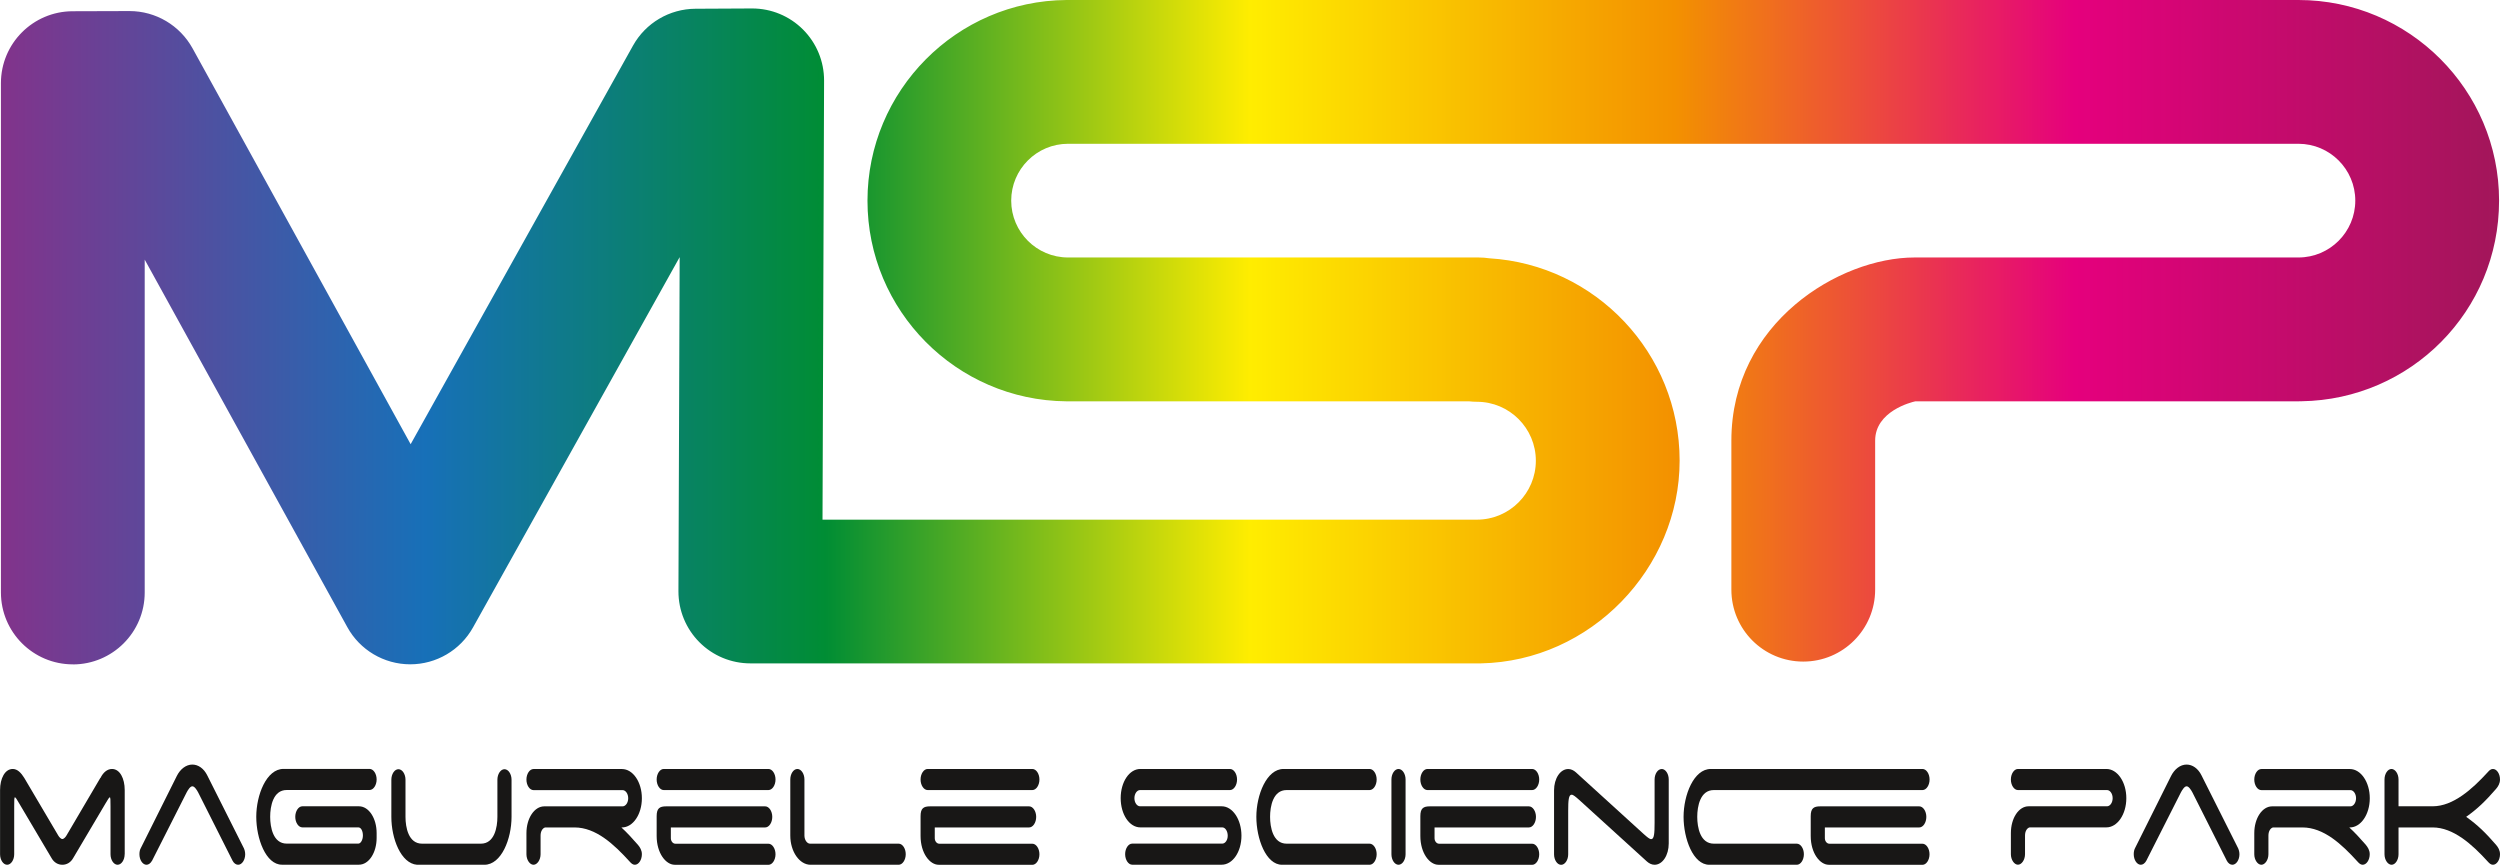
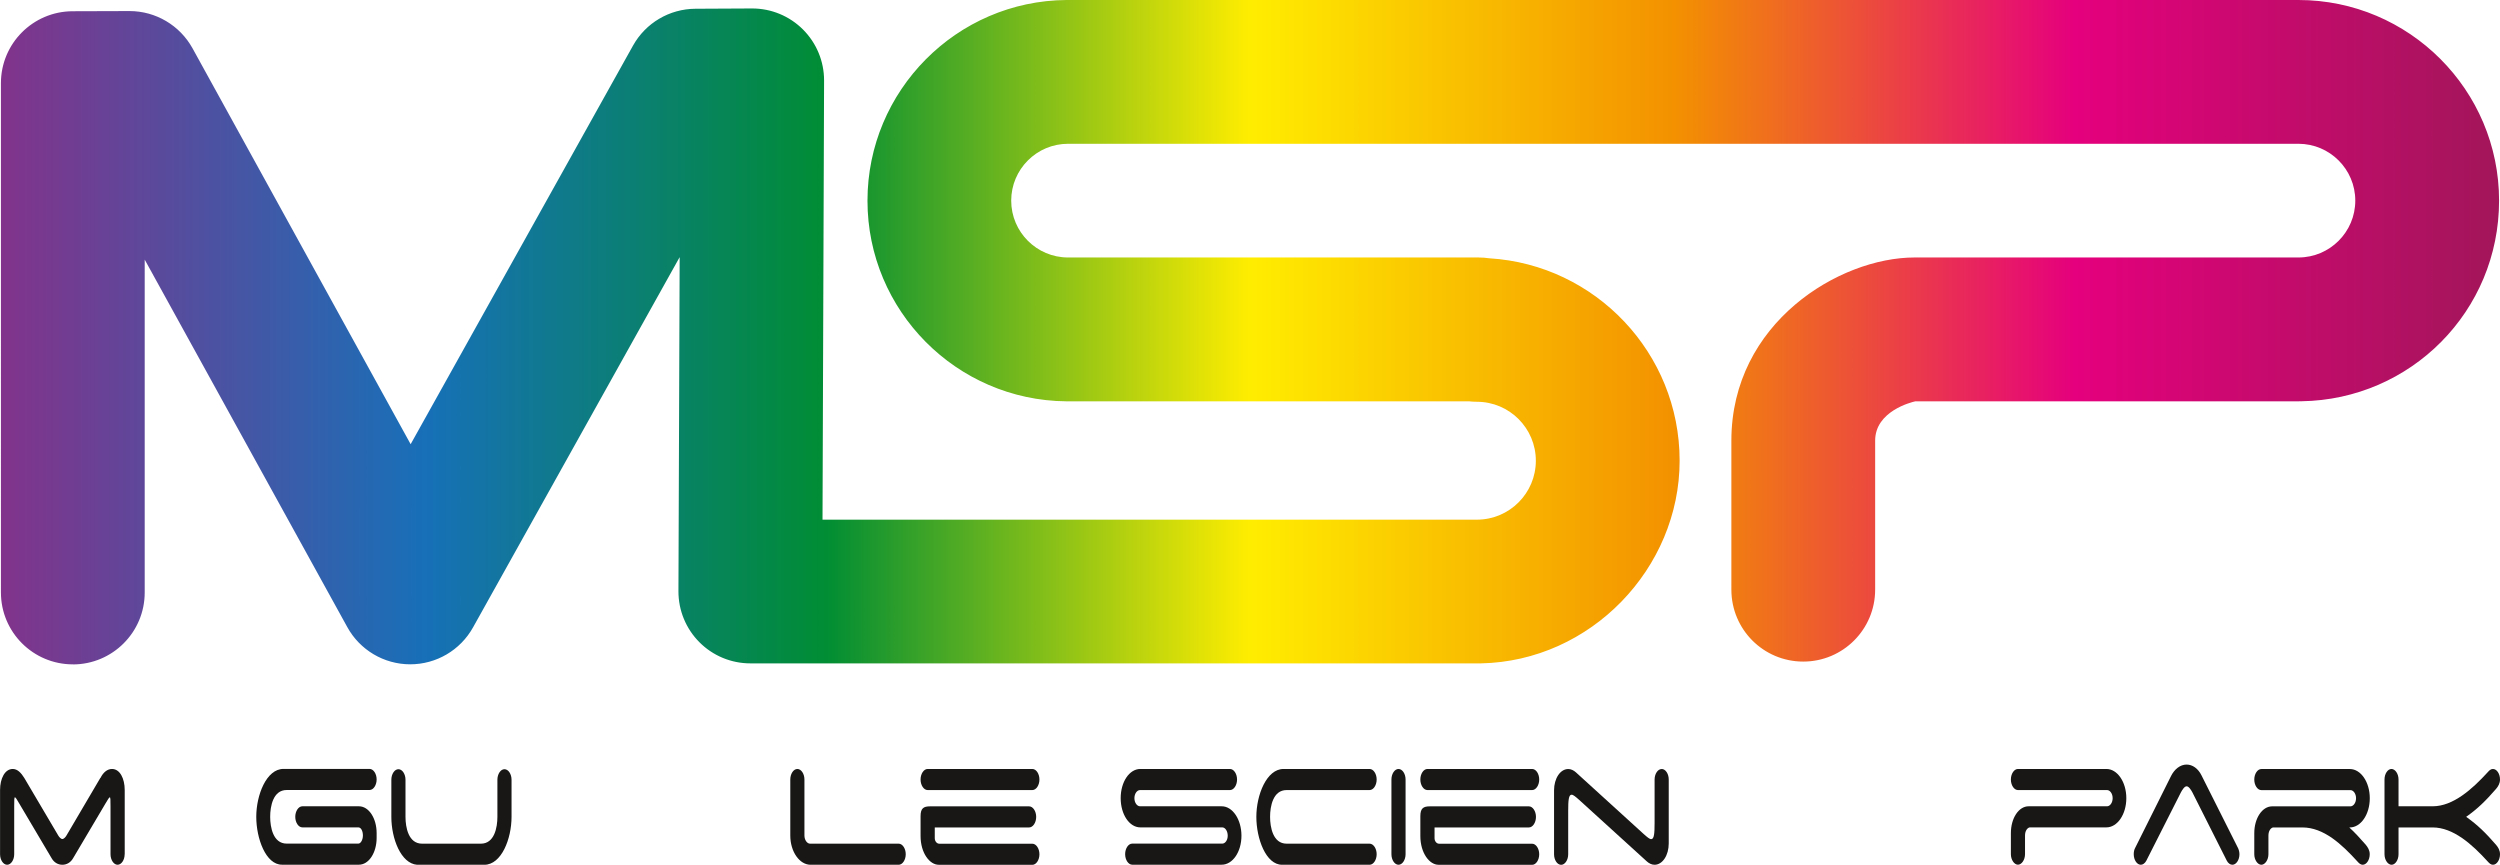
<svg xmlns="http://www.w3.org/2000/svg" id="Layer_2" viewBox="0 0 431.39 149.22">
  <defs>
    <linearGradient id="linear-gradient" x1=".16" y1="57.32" x2="431.23" y2="57.32" gradientUnits="userSpaceOnUse">
      <stop offset="0" stop-color="#82338b" />
      <stop offset=".17" stop-color="#1770b8" />
      <stop offset=".33" stop-color="#008d34" />
      <stop offset=".5" stop-color="#ffed00" />
      <stop offset=".67" stop-color="#f39100" />
      <stop offset=".83" stop-color="#e5007d" />
      <stop offset="1" stop-color="#a2165a" />
    </linearGradient>
  </defs>
  <g id="Layer_1-2">
    <path d="m21.51,147.4c0,.99-.56,1.82-1.22,1.82s-1.22-.83-1.22-1.82v-8.27c0-1.06,0-1.55-.13-1.55-.1,0-.33.38-.71,1.02l-5.61,9.48c-.43.76-1.12,1.14-1.86,1.14s-1.43-.38-1.86-1.14l-5.61-9.48c-.38-.68-.61-1.02-.71-1.02-.13,0-.13.49-.13,1.55v8.27c0,.99-.56,1.82-1.22,1.82s-1.22-.83-1.22-1.82v-11.07c0-2.01.84-3.64,2.19-3.64.82,0,1.45.68,1.99,1.55l5.86,9.93c.15.26.46.61.71.61s.56-.34.71-.61l5.84-9.93h.03c.46-.95,1.17-1.55,1.99-1.55,1.35,0,2.19,1.63,2.19,3.64v11.07Z" style="fill:#181716;" />
-     <path d="m26.22,148.54c-.23.42-.59.68-.94.68-.66,0-1.22-.83-1.22-1.82,0-.42.08-.8.26-1.1l6.19-12.4c.58-1.17,1.58-1.97,2.68-1.97,1.02,0,1.99.68,2.57,1.86l6.19,12.32c.2.34.36.8.36,1.29,0,.99-.56,1.82-1.22,1.82-.38,0-.74-.27-.97-.72l-5.94-11.79c-.23-.42-.61-1.03-.99-1.03s-.76.65-.97,1.03l-5.99,11.83Z" style="fill:#181716;" />
    <path d="m52.17,139.13h9.76c1.73,0,3.06,2.09,3.06,4.62v.83c0,2.54-1.33,4.63-3.06,4.63h-13.28c-2.78,0-4.43-4.51-4.43-8.27s1.76-8.26,4.69-8.26h14.86c.66,0,1.22.83,1.22,1.82s-.56,1.82-1.22,1.82h-14.3c-2.34,0-2.85,2.8-2.85,4.62s.51,4.63,2.85,4.63h12.36c.41,0,.79-.64.79-1.4s-.31-1.4-.79-1.4h-9.66c-.66,0-1.22-.83-1.22-1.82s.56-1.82,1.22-1.82Z" style="fill:#181716;" />
    <path d="m72.84,145.58h10.14c2.34,0,2.85-2.8,2.85-4.63v-6.4c0-.99.56-1.82,1.22-1.82s1.22.83,1.22,1.82v6.4c0,3.83-1.76,8.27-4.69,8.27h-11.62c-2.78-.23-4.43-4.51-4.43-8.27v-6.4c0-.99.56-1.82,1.22-1.82s1.22.83,1.22,1.82v6.4c0,1.82.51,4.63,2.86,4.63Z" style="fill:#181716;" />
-     <path d="m110.07,145.77c.36.42.69.95.69,1.63,0,.99-.56,1.82-1.22,1.82-.33,0-.61-.23-.87-.53-2.75-3.03-5.86-5.91-9.53-5.91h-5.07c-.43.11-.79.64-.79,1.4v3.22c0,.99-.59,1.82-1.22,1.82s-1.22-.83-1.22-1.82v-3.64c0-2.54,1.35-4.62,3.08-4.62h13.51c.51,0,.97-.61.97-1.4s-.46-1.4-.97-1.4h-15.37c-.66,0-1.22-.83-1.22-1.82s.56-1.82,1.22-1.82h15.26c1.89,0,3.44,2.24,3.44,5.04s-1.55,5.04-3.44,5.04h-.1c.92.83,1.86,1.86,2.85,2.99Z" style="fill:#181716;" />
-     <path d="m114.53,132.69h18.07c.66,0,1.22.83,1.22,1.82s-.56,1.82-1.22,1.82h-18.07c-.66,0-1.22-.83-1.22-1.82s.56-1.82,1.22-1.82Zm1.89,16.53c-1.5,0-3.11-1.97-3.11-4.97v-3.41c0-1.36.51-1.7,1.63-1.7h17.1c.66,0,1.22.83,1.22,1.82s-.56,1.82-1.22,1.82h-16.28v1.86c0,.49.33.95.79.95h16.05c.66,0,1.22.83,1.22,1.82s-.56,1.82-1.22,1.82h-16.18Z" style="fill:#181716;" />
    <path d="m136.37,144.18v-9.67c0-.99.56-1.82,1.22-1.82s1.22.83,1.22,1.82v9.67c0,.76.46,1.4.97,1.4h15.29c.66,0,1.22.83,1.22,1.82s-.56,1.82-1.22,1.82h-15.21c-1.88,0-3.49-2.24-3.49-5.04Z" style="fill:#181716;" />
    <path d="m160.07,132.69h18.07c.66,0,1.22.83,1.22,1.82s-.56,1.82-1.22,1.82h-18.07c-.66,0-1.22-.83-1.22-1.82s.56-1.82,1.22-1.82Zm1.89,16.53c-1.5,0-3.11-1.97-3.11-4.97v-3.41c0-1.36.51-1.7,1.63-1.7h17.1c.66,0,1.22.83,1.22,1.82s-.56,1.82-1.22,1.82h-16.28v1.86c0,.49.33.95.79.95h16.05c.66,0,1.22.83,1.22,1.82s-.56,1.82-1.22,1.82h-16.18Z" style="fill:#181716;" />
    <path d="m193.38,137.73c0-2.81,1.5-5.04,3.39-5.04h15.47c.66,0,1.22.83,1.22,1.82s-.56,1.82-1.22,1.82h-15.52c-.51,0-.97.61-.97,1.4s.46,1.4.97,1.4h14.09c1.89,0,3.41,2.28,3.41,5.08s-1.53,5-3.41,5h-15.44c-.66,0-1.22-.83-1.22-1.82s.56-1.82,1.22-1.82h15.54c.51,0,.94-.61.94-1.36,0-.8-.43-1.44-.94-1.44h-14.14c-1.89,0-3.39-2.24-3.39-5.04Z" style="fill:#181716;" />
    <path d="m221.47,132.69h14.86c.66,0,1.22.83,1.22,1.82s-.56,1.82-1.22,1.82h-14.32c-2.34,0-2.85,2.8-2.85,4.62s.51,4.63,2.85,4.63h14.32c.66,0,1.22.83,1.22,1.82s-.56,1.82-1.22,1.82h-15.11c-2.78,0-4.43-4.51-4.43-8.27s1.76-8.26,4.69-8.26Z" style="fill:#181716;" />
    <path d="m241.32,149.22c-.66,0-1.22-.83-1.22-1.82v-12.89c0-.99.56-1.82,1.22-1.82s1.22.83,1.22,1.82v12.89c0,.99-.56,1.82-1.22,1.82Z" style="fill:#181716;" />
    <path d="m246.31,132.69h18.07c.66,0,1.22.83,1.22,1.82s-.56,1.82-1.22,1.82h-18.07c-.66,0-1.22-.83-1.22-1.82s.56-1.82,1.22-1.82Zm1.89,16.53c-1.5,0-3.11-1.97-3.11-4.97v-3.41c0-1.36.51-1.7,1.63-1.7h17.1c.66,0,1.22.83,1.22,1.82s-.56,1.82-1.22,1.82h-16.28v1.86c0,.49.33.95.79.95h16.05c.66,0,1.22.83,1.22,1.82s-.56,1.82-1.22,1.82h-16.18Z" style="fill:#181716;" />
    <path d="m286.73,132.69c.66,0,1.22.83,1.22,1.82v11.03c0,2.05-1.07,3.68-2.45,3.68-.48,0-.94-.23-1.32-.57l-11.67-10.61c-.64-.57-1.04-.91-1.32-.91-.51,0-.59.99-.59,2.81v7.47c0,.99-.56,1.82-1.22,1.82s-1.22-.83-1.22-1.82v-11.03c0-2.05,1.07-3.68,2.45-3.68.48,0,.94.23,1.32.57l11.67,10.62c.64.57,1.04.91,1.32.91.51,0,.59-.99.59-2.81v-7.47c0-.99.56-1.82,1.22-1.82Z" style="fill:#181716;" />
-     <path d="m295.2,132.69h36.54c.66,0,1.22.83,1.22,1.82s-.56,1.82-1.22,1.82h-36.01c-2.35,0-2.86,2.8-2.86,4.62s.51,4.63,2.86,4.63h14.32c.66,0,1.22.83,1.22,1.82s-.56,1.82-1.22,1.82h-15.11c-2.78,0-4.43-4.51-4.43-8.27s1.76-8.26,4.69-8.26Zm20.36,16.53c-1.5,0-3.11-1.97-3.11-4.97v-3.41c0-1.36.51-1.7,1.63-1.7h17.1c.66,0,1.22.83,1.22,1.82s-.56,1.82-1.22,1.82h-16.29v1.86c0,.49.33.95.79.95h16.05c.66,0,1.22.83,1.22,1.82s-.56,1.82-1.22,1.82h-16.18Z" style="fill:#181716;" />
    <path d="m348.21,132.69h15.26c1.89,0,3.44,2.24,3.44,5.04s-1.55,5.04-3.44,5.04h-13.25c-.43.11-.79.64-.79,1.4v3.22c0,.99-.59,1.82-1.22,1.82s-1.22-.83-1.22-1.82v-3.64c0-2.54,1.33-4.62,3.06-4.62h13.53c.51,0,.97-.61.97-1.4s-.46-1.4-.97-1.4h-15.37c-.66,0-1.22-.83-1.22-1.82s.56-1.82,1.22-1.82Z" style="fill:#181716;" />
    <path d="m370.35,148.54c-.23.42-.59.68-.94.68-.66,0-1.22-.83-1.22-1.82,0-.42.08-.8.25-1.1l6.19-12.4c.59-1.17,1.58-1.97,2.68-1.97,1.02,0,1.99.68,2.57,1.86l6.19,12.32c.2.34.36.8.36,1.29,0,.99-.56,1.82-1.22,1.82-.38,0-.74-.27-.97-.72l-5.94-11.79c-.23-.42-.61-1.03-.99-1.03s-.76.65-.97,1.03l-5.99,11.83Z" style="fill:#181716;" />
    <path d="m408.22,145.77c.36.42.69.95.69,1.63,0,.99-.56,1.82-1.22,1.82-.33,0-.61-.23-.87-.53-2.75-3.03-5.86-5.91-9.53-5.91h-5.07c-.43.11-.79.64-.79,1.4v3.22c0,.99-.59,1.82-1.22,1.82s-1.22-.83-1.22-1.82v-3.64c0-2.54,1.35-4.62,3.08-4.62h13.51c.51,0,.97-.61.97-1.4s-.46-1.4-.97-1.4h-15.37c-.66,0-1.22-.83-1.22-1.82s.56-1.82,1.22-1.82h15.27c1.89,0,3.44,2.24,3.44,5.04s-1.55,5.04-3.44,5.04h-.1c.92.83,1.86,1.86,2.85,2.99Z" style="fill:#181716;" />
    <path d="m413.88,139.13h5.89c3.54,0,6.83-2.96,9.53-5.91.25-.3.53-.53.87-.53.66,0,1.22.83,1.22,1.82,0,.68-.33,1.21-.69,1.63-1.78,2.05-3.16,3.41-5.15,4.81,1.99,1.41,3.37,2.77,5.15,4.82.36.42.69.95.69,1.63,0,.99-.56,1.82-1.22,1.82-.33,0-.61-.23-.87-.53-2.75-3.03-5.99-5.91-9.53-5.91h-5.89v4.62c0,.99-.56,1.82-1.2,1.82s-1.22-.83-1.22-1.82v-12.89c0-.99.56-1.82,1.2-1.82s1.22.83,1.22,1.82v4.63Z" style="fill:#181716;" />
    <path d="m12.57,114.64c-6.85,0-12.41-5.55-12.41-12.41V14.35C.16,7.51,5.69,1.96,12.53,1.94l9.78-.03h.04c4.52,0,8.68,2.46,10.87,6.42l37.64,68.32L109.23,7.87c2.18-3.91,6.3-6.34,10.78-6.36l9.72-.05h.06c3.29,0,6.44,1.3,8.77,3.63,2.34,2.34,3.65,5.51,3.64,8.82l-.27,75.76h112.92c5.61,0,10.17-4.56,10.17-10.17s-4.56-10.17-10.17-10.17c-.47,0-.93-.03-1.38-.08h-69.29c-.07,0-.13,0-.2,0-18.94-.18-34.29-15.64-34.29-34.62S165.06.14,184.03,0c.05,0,.11,0,.16,0h212.42c19.09,0,34.62,15.53,34.62,34.62s-15.25,34.34-34.1,34.62c-.19,0-.38.01-.57.01h-65.72c-.09,0-.17,0-.26,0h-.07c-.71.15-6.94,1.71-6.94,6.78v25.72c0,6.85-5.55,12.41-12.41,12.41s-12.4-5.55-12.4-12.41v-25.72c0-20.35,18.69-31.6,31.6-31.6.09,0,.17,0,.26,0h.35s65.16,0,65.16,0c.16,0,.32,0,.48,0,5.41,0,9.81-4.4,9.81-9.81s-4.4-9.81-9.81-9.81h-212.31c-5.41,0-9.81,4.4-9.81,9.81s4.4,9.81,9.81,9.81h70.82c.64,0,1.27.05,1.88.14,18.29,1.12,32.83,16.35,32.83,34.92s-15.33,34.61-34.3,34.98c-.13,0-.27,0-.41,0h-125.64c-3.3,0-6.46-1.31-8.79-3.65-2.33-2.34-3.63-5.5-3.62-8.8l.21-57.65-35.66,63.9c-2.19,3.93-6.34,6.36-10.83,6.36h-.03c-4.51-.01-8.66-2.47-10.83-6.42L24.97,44.8v57.44c0,6.85-5.55,12.41-12.41,12.41Z" style="fill:url(#linear-gradient);" />
  </g>
</svg>